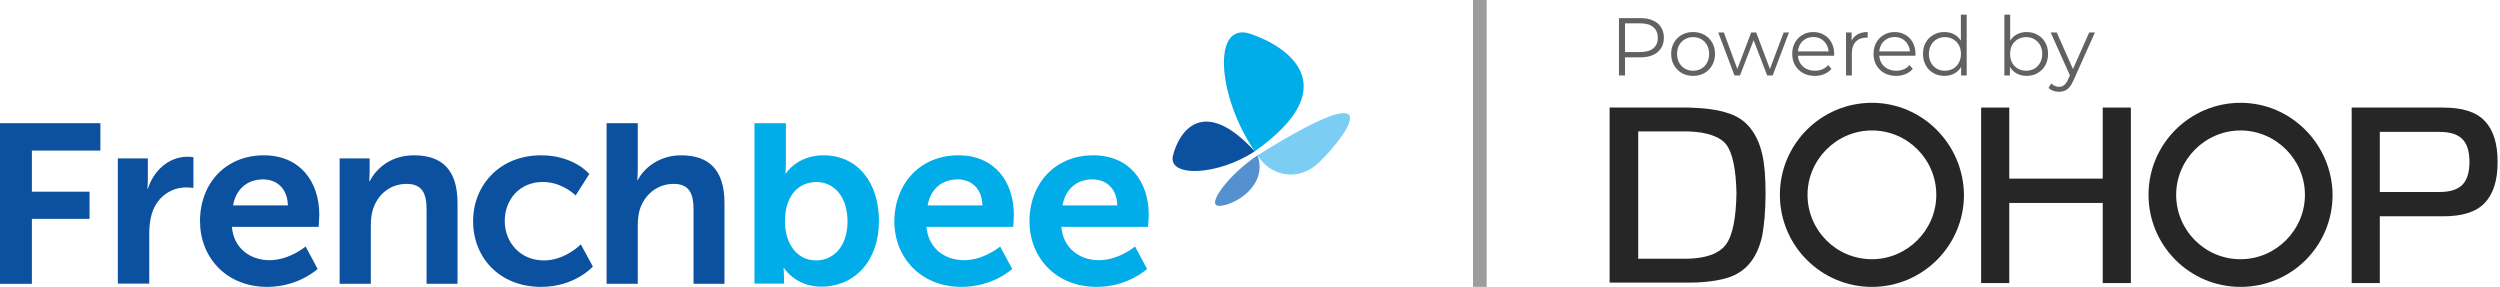
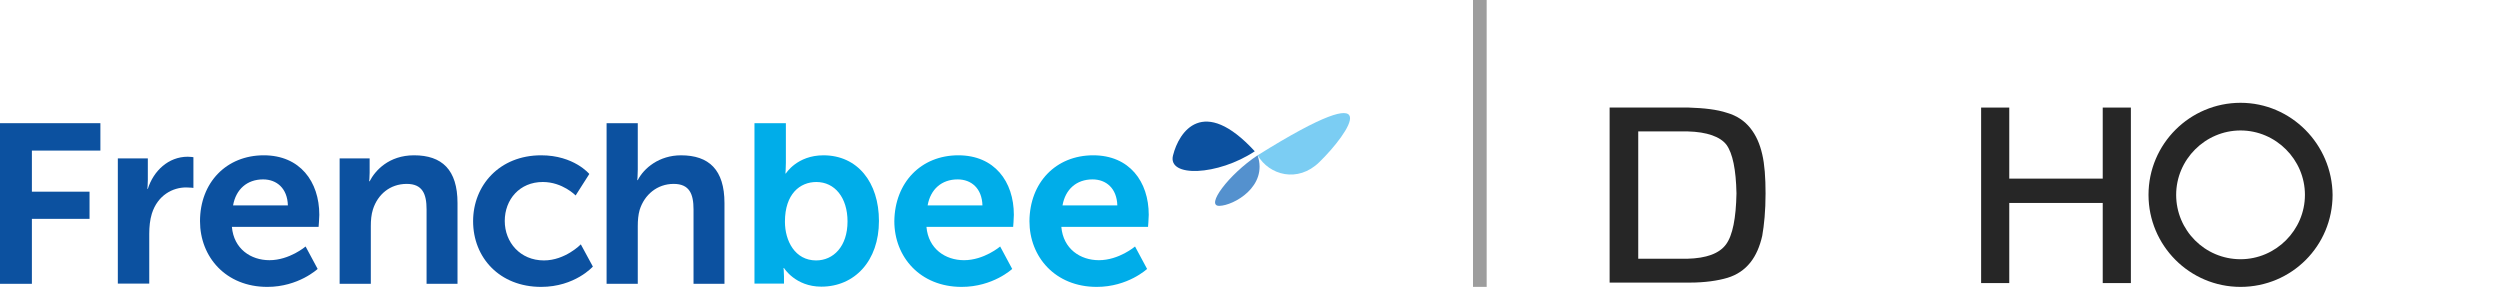
<svg xmlns="http://www.w3.org/2000/svg" width="183" height="21" viewBox="0 0 183 21" fill="none">
  <path d="M0 9.017H7.349V11.023H2.334V14.031H6.554V16.02H2.334V20.775H0V9.017Z" fill="#0C51A0" />
  <path d="M8.625 11.593H10.821V13.184C10.821 13.53 10.787 13.824 10.787 13.824H10.821C11.236 12.51 12.325 11.472 13.743 11.472C13.951 11.472 14.158 11.507 14.158 11.507V13.755C14.158 13.755 13.916 13.72 13.622 13.72C12.654 13.72 11.547 14.274 11.115 15.64C10.977 16.089 10.925 16.591 10.925 17.127V20.758H8.625V11.593Z" fill="#0C51A0" />
  <path d="M19.309 11.368C21.955 11.368 23.373 13.288 23.373 15.726C23.373 16.003 23.321 16.608 23.321 16.608H16.975C17.113 18.216 18.358 19.046 19.724 19.046C21.194 19.046 22.37 18.043 22.37 18.043L23.252 19.686C23.252 19.686 21.851 21 19.569 21C16.525 21 14.641 18.804 14.641 16.193C14.641 13.357 16.577 11.368 19.309 11.368ZM21.073 15.034C21.038 13.789 20.26 13.132 19.258 13.132C18.082 13.132 17.269 13.858 17.061 15.034H21.073Z" fill="#0C51A0" />
  <path d="M70.151 11.368C72.796 11.368 74.214 13.288 74.214 15.726C74.214 16.003 74.163 16.608 74.163 16.608H67.817C67.955 18.216 69.2 19.046 70.566 19.046C72.036 19.046 73.212 18.043 73.212 18.043L74.093 19.686C74.093 19.686 72.693 21 70.393 21C67.35 21 65.465 18.804 65.465 16.193C65.499 13.357 67.419 11.368 70.151 11.368ZM71.915 15.034C71.88 13.789 71.102 13.132 70.099 13.132C68.923 13.132 68.111 13.858 67.903 15.034H71.915Z" fill="#00ADE9" />
  <path d="M80.024 11.368C82.67 11.368 84.088 13.288 84.088 15.726C84.088 16.003 84.036 16.608 84.036 16.608H77.69C77.828 18.216 79.073 19.046 80.439 19.046C81.909 19.046 83.085 18.043 83.085 18.043L83.967 19.686C83.967 19.686 82.566 21 80.284 21C77.24 21 75.356 18.804 75.356 16.193C75.373 13.357 77.292 11.368 80.024 11.368ZM81.788 15.034C81.753 13.789 80.975 13.132 79.972 13.132C78.796 13.132 77.984 13.858 77.776 15.034H81.788Z" fill="#00ADE9" />
  <path d="M24.861 11.593H27.057V12.648C27.057 12.994 27.023 13.271 27.023 13.271H27.057C27.455 12.492 28.458 11.368 30.308 11.368C32.349 11.368 33.49 12.423 33.49 14.861V20.775H31.225V15.328C31.225 14.204 30.931 13.461 29.772 13.461C28.544 13.461 27.645 14.239 27.299 15.328C27.178 15.709 27.144 16.124 27.144 16.556V20.775H24.861V11.593Z" fill="#0C51A0" />
  <path d="M39.611 11.368C42.014 11.368 43.138 12.735 43.138 12.735L42.136 14.308C42.136 14.308 41.184 13.322 39.732 13.322C38.037 13.322 36.948 14.602 36.948 16.176C36.948 17.732 38.072 19.063 39.818 19.063C41.375 19.063 42.516 17.887 42.516 17.887L43.398 19.513C43.398 19.513 42.084 21 39.611 21C36.568 21 34.631 18.856 34.631 16.193C34.631 13.565 36.568 11.368 39.611 11.368Z" fill="#0C51A0" />
  <path d="M44.402 9.017H46.685V12.406C46.685 12.856 46.65 13.184 46.65 13.184H46.685C47.134 12.302 48.258 11.369 49.849 11.369C51.89 11.369 53.031 12.423 53.031 14.862V20.775H50.766V15.328C50.766 14.204 50.472 13.461 49.313 13.461C48.103 13.461 47.169 14.256 46.823 15.363C46.719 15.726 46.685 16.124 46.685 16.556V20.775H44.402V9.017Z" fill="#0C51A0" />
  <path d="M55.244 9.017H57.526V11.922C57.526 12.372 57.492 12.7 57.492 12.7H57.526C57.526 12.7 58.339 11.369 60.276 11.369C62.766 11.369 64.339 13.34 64.339 16.176C64.339 19.098 62.558 20.983 60.12 20.983C58.218 20.983 57.388 19.617 57.388 19.617H57.353C57.353 19.617 57.388 19.893 57.388 20.239V20.758H55.227V9.017H55.244ZM59.74 19.063C61.002 19.063 62.039 18.043 62.039 16.21C62.039 14.464 61.106 13.323 59.757 13.323C58.564 13.323 57.457 14.187 57.457 16.228C57.457 17.645 58.201 19.063 59.74 19.063Z" fill="#00ADE9" />
-   <path d="M91.851 11.075C89.119 7.115 88.687 1.512 91.54 2.481C94.41 3.449 98.474 6.388 91.851 11.075Z" fill="#00ADE9" />
  <path d="M91.85 11.074C89.135 12.873 85.434 13.011 85.867 11.368C86.299 9.639 88.063 6.959 91.85 11.074Z" fill="#0C51A0" />
  <path d="M92.059 11.368C92.906 12.821 94.998 13.409 96.572 11.87C98.733 9.777 101.88 5.23 92.059 11.368Z" fill="#7BCDF3" />
  <path d="M92.056 11.368C89.929 12.786 88.217 15.086 89.255 15.069C90.292 15.052 92.834 13.651 92.056 11.368Z" fill="#5491CE" />
  <path d="M108.824 0H107.824V21H108.824V0Z" fill="#9D9D9D" />
-   <path d="M118.508 5.525V1.325H120.08C120.436 1.325 120.742 1.383 120.998 1.499C121.254 1.611 121.45 1.775 121.586 1.991C121.726 2.203 121.796 2.461 121.796 2.765C121.796 3.061 121.726 3.317 121.586 3.533C121.45 3.745 121.254 3.909 120.998 4.025C120.742 4.141 120.436 4.199 120.08 4.199H118.754L118.952 3.989V5.525H118.508ZM118.952 4.025L118.754 3.809H120.068C120.488 3.809 120.806 3.719 121.022 3.539C121.242 3.355 121.352 3.097 121.352 2.765C121.352 2.429 121.242 2.169 121.022 1.985C120.806 1.801 120.488 1.709 120.068 1.709H118.754L118.952 1.499V4.025ZM123.932 5.555C123.628 5.555 123.354 5.487 123.11 5.351C122.87 5.211 122.68 5.021 122.54 4.781C122.4 4.537 122.33 4.259 122.33 3.947C122.33 3.631 122.4 3.353 122.54 3.113C122.68 2.873 122.87 2.685 123.11 2.549C123.35 2.413 123.624 2.345 123.932 2.345C124.244 2.345 124.52 2.413 124.76 2.549C125.004 2.685 125.194 2.873 125.33 3.113C125.47 3.353 125.54 3.631 125.54 3.947C125.54 4.259 125.47 4.537 125.33 4.781C125.194 5.021 125.004 5.211 124.76 5.351C124.516 5.487 124.24 5.555 123.932 5.555ZM123.932 5.177C124.16 5.177 124.362 5.127 124.538 5.027C124.714 4.923 124.852 4.779 124.952 4.595C125.056 4.407 125.108 4.191 125.108 3.947C125.108 3.699 125.056 3.483 124.952 3.299C124.852 3.115 124.714 2.973 124.538 2.873C124.362 2.769 124.162 2.717 123.938 2.717C123.714 2.717 123.514 2.769 123.338 2.873C123.162 2.973 123.022 3.115 122.918 3.299C122.814 3.483 122.762 3.699 122.762 3.947C122.762 4.191 122.814 4.407 122.918 4.595C123.022 4.779 123.162 4.923 123.338 5.027C123.514 5.127 123.712 5.177 123.932 5.177ZM126.964 5.525L125.776 2.375H126.184L127.264 5.297H127.078L128.188 2.375H128.554L129.652 5.297H129.466L130.564 2.375H130.954L129.76 5.525H129.358L128.302 2.777H128.428L127.366 5.525H126.964ZM132.846 5.555C132.518 5.555 132.23 5.487 131.982 5.351C131.734 5.211 131.54 5.021 131.4 4.781C131.26 4.537 131.19 4.259 131.19 3.947C131.19 3.635 131.256 3.359 131.388 3.119C131.524 2.879 131.708 2.691 131.94 2.555C132.176 2.415 132.44 2.345 132.732 2.345C133.028 2.345 133.29 2.413 133.518 2.549C133.75 2.681 133.932 2.869 134.064 3.113C134.196 3.353 134.262 3.631 134.262 3.947C134.262 3.967 134.26 3.989 134.256 4.013C134.256 4.033 134.256 4.055 134.256 4.079H131.514V3.761H134.028L133.86 3.887C133.86 3.659 133.81 3.457 133.71 3.281C133.614 3.101 133.482 2.961 133.314 2.861C133.146 2.761 132.952 2.711 132.732 2.711C132.516 2.711 132.322 2.761 132.15 2.861C131.978 2.961 131.844 3.101 131.748 3.281C131.652 3.461 131.604 3.667 131.604 3.899V3.965C131.604 4.205 131.656 4.417 131.76 4.601C131.868 4.781 132.016 4.923 132.204 5.027C132.396 5.127 132.614 5.177 132.858 5.177C133.05 5.177 133.228 5.143 133.392 5.075C133.56 5.007 133.704 4.903 133.824 4.763L134.064 5.039C133.924 5.207 133.748 5.335 133.536 5.423C133.328 5.511 133.098 5.555 132.846 5.555ZM135.129 5.525V2.375H135.537V3.233L135.495 3.083C135.583 2.843 135.731 2.661 135.939 2.537C136.147 2.409 136.405 2.345 136.713 2.345V2.759C136.697 2.759 136.681 2.759 136.665 2.759C136.649 2.755 136.633 2.753 136.617 2.753C136.285 2.753 136.025 2.855 135.837 3.059C135.649 3.259 135.555 3.545 135.555 3.917V5.525H135.129ZM138.799 5.555C138.471 5.555 138.183 5.487 137.935 5.351C137.687 5.211 137.493 5.021 137.353 4.781C137.213 4.537 137.143 4.259 137.143 3.947C137.143 3.635 137.209 3.359 137.341 3.119C137.477 2.879 137.661 2.691 137.893 2.555C138.129 2.415 138.393 2.345 138.685 2.345C138.981 2.345 139.243 2.413 139.471 2.549C139.703 2.681 139.885 2.869 140.017 3.113C140.149 3.353 140.215 3.631 140.215 3.947C140.215 3.967 140.213 3.989 140.209 4.013C140.209 4.033 140.209 4.055 140.209 4.079H137.467V3.761H139.981L139.813 3.887C139.813 3.659 139.763 3.457 139.663 3.281C139.567 3.101 139.435 2.961 139.267 2.861C139.099 2.761 138.905 2.711 138.685 2.711C138.469 2.711 138.275 2.761 138.103 2.861C137.931 2.961 137.797 3.101 137.701 3.281C137.605 3.461 137.557 3.667 137.557 3.899V3.965C137.557 4.205 137.609 4.417 137.713 4.601C137.821 4.781 137.969 4.923 138.157 5.027C138.349 5.127 138.567 5.177 138.811 5.177C139.003 5.177 139.181 5.143 139.345 5.075C139.513 5.007 139.657 4.903 139.777 4.763L140.017 5.039C139.877 5.207 139.701 5.335 139.489 5.423C139.281 5.511 139.051 5.555 138.799 5.555ZM142.336 5.555C142.036 5.555 141.766 5.487 141.526 5.351C141.29 5.215 141.104 5.027 140.968 4.787C140.832 4.543 140.764 4.263 140.764 3.947C140.764 3.627 140.832 3.347 140.968 3.107C141.104 2.867 141.29 2.681 141.526 2.549C141.766 2.413 142.036 2.345 142.336 2.345C142.612 2.345 142.858 2.407 143.074 2.531C143.294 2.655 143.468 2.837 143.596 3.077C143.728 3.313 143.794 3.603 143.794 3.947C143.794 4.287 143.73 4.577 143.602 4.817C143.474 5.057 143.3 5.241 143.08 5.369C142.864 5.493 142.616 5.555 142.336 5.555ZM142.366 5.177C142.59 5.177 142.79 5.127 142.966 5.027C143.146 4.923 143.286 4.779 143.386 4.595C143.49 4.407 143.542 4.191 143.542 3.947C143.542 3.699 143.49 3.483 143.386 3.299C143.286 3.115 143.146 2.973 142.966 2.873C142.79 2.769 142.59 2.717 142.366 2.717C142.146 2.717 141.948 2.769 141.772 2.873C141.596 2.973 141.456 3.115 141.352 3.299C141.248 3.483 141.196 3.699 141.196 3.947C141.196 4.191 141.248 4.407 141.352 4.595C141.456 4.779 141.596 4.923 141.772 5.027C141.948 5.127 142.146 5.177 142.366 5.177ZM143.554 5.525V4.577L143.596 3.941L143.536 3.305V1.073H143.962V5.525H143.554ZM148.345 5.555C148.069 5.555 147.821 5.493 147.601 5.369C147.381 5.241 147.207 5.057 147.079 4.817C146.951 4.577 146.887 4.287 146.887 3.947C146.887 3.603 146.951 3.313 147.079 3.077C147.211 2.837 147.387 2.655 147.607 2.531C147.827 2.407 148.073 2.345 148.345 2.345C148.645 2.345 148.913 2.413 149.149 2.549C149.389 2.681 149.577 2.867 149.713 3.107C149.849 3.347 149.917 3.627 149.917 3.947C149.917 4.263 149.849 4.543 149.713 4.787C149.577 5.027 149.389 5.215 149.149 5.351C148.913 5.487 148.645 5.555 148.345 5.555ZM146.719 5.525V1.073H147.145V3.305L147.085 3.941L147.127 4.577V5.525H146.719ZM148.315 5.177C148.539 5.177 148.739 5.127 148.915 5.027C149.091 4.923 149.231 4.779 149.335 4.595C149.439 4.407 149.491 4.191 149.491 3.947C149.491 3.699 149.439 3.483 149.335 3.299C149.231 3.115 149.091 2.973 148.915 2.873C148.739 2.769 148.539 2.717 148.315 2.717C148.091 2.717 147.889 2.769 147.709 2.873C147.533 2.973 147.393 3.115 147.289 3.299C147.189 3.483 147.139 3.699 147.139 3.947C147.139 4.191 147.189 4.407 147.289 4.595C147.393 4.779 147.533 4.923 147.709 5.027C147.889 5.127 148.091 5.177 148.315 5.177ZM150.721 6.719C150.573 6.719 150.431 6.695 150.295 6.647C150.163 6.599 150.049 6.527 149.953 6.431L150.151 6.113C150.231 6.189 150.317 6.247 150.409 6.287C150.505 6.331 150.611 6.353 150.727 6.353C150.867 6.353 150.987 6.313 151.087 6.233C151.191 6.157 151.289 6.021 151.381 5.825L151.585 5.363L151.633 5.297L152.929 2.375H153.349L151.771 5.903C151.683 6.107 151.585 6.269 151.477 6.389C151.373 6.509 151.259 6.593 151.135 6.641C151.011 6.693 150.873 6.719 150.721 6.719ZM151.561 5.615L150.109 2.375H150.553L151.837 5.267L151.561 5.615Z" fill="#616161" />
-   <path d="M137.024 7.525C133.324 7.525 130.287 10.527 130.287 14.263C130.287 17.963 133.289 21 137.024 21C140.725 21 143.762 17.998 143.762 14.263C143.727 10.562 140.725 7.525 137.024 7.525ZM137.024 18.975C134.406 18.975 132.311 16.846 132.311 14.263C132.311 11.679 134.441 9.55 137.024 9.55C139.642 9.55 141.737 11.679 141.737 14.263C141.737 16.846 139.607 18.975 137.024 18.975Z" fill="#262626" />
  <path d="M117.824 20.721V7.874H123.619C124.736 7.909 125.679 8.014 126.412 8.258C127.145 8.468 127.703 8.852 128.122 9.375C128.541 9.899 128.82 10.527 128.995 11.295C129.169 12.028 129.239 13.006 129.239 14.158C129.239 15.449 129.135 16.462 128.995 17.265C128.82 18.033 128.541 18.696 128.122 19.22C127.703 19.743 127.145 20.127 126.447 20.337C125.748 20.546 124.806 20.686 123.689 20.686H117.824V20.721ZM119.884 18.94H123.514C124.911 18.905 125.853 18.556 126.342 17.893C126.831 17.23 127.075 15.973 127.11 14.158C127.075 12.412 126.831 11.225 126.377 10.597C125.923 10.004 124.945 9.655 123.549 9.62H119.919V18.94H119.884Z" fill="#262626" />
  <path d="M145.018 20.721V7.874H147.078V13.075H153.92V7.874H155.98V20.721H153.92V14.856H147.078V20.721H145.018Z" fill="#262626" />
-   <path d="M172.143 20.721V7.874H178.845C180.242 7.874 181.254 8.188 181.882 8.852C182.511 9.515 182.825 10.492 182.825 11.854C182.825 13.215 182.511 14.193 181.882 14.856C181.254 15.519 180.242 15.833 178.845 15.833H174.202V20.721H172.143ZM174.202 14.053H178.601C179.334 14.053 179.893 13.879 180.242 13.529C180.591 13.18 180.765 12.622 180.765 11.854C180.765 11.086 180.591 10.527 180.242 10.178C179.893 9.829 179.334 9.655 178.601 9.655H174.202V14.053Z" fill="#262626" />
  <path d="M164.008 7.525C160.308 7.525 157.271 10.527 157.271 14.263C157.271 17.963 160.273 21 164.008 21C167.743 21 170.745 17.998 170.745 14.263C170.711 10.562 167.708 7.525 164.008 7.525ZM164.008 18.975C161.39 18.975 159.295 16.846 159.295 14.263C159.295 11.679 161.425 9.55 164.008 9.55C166.591 9.55 168.721 11.679 168.721 14.263C168.721 16.846 166.591 18.975 164.008 18.975Z" fill="#262626" />
</svg>